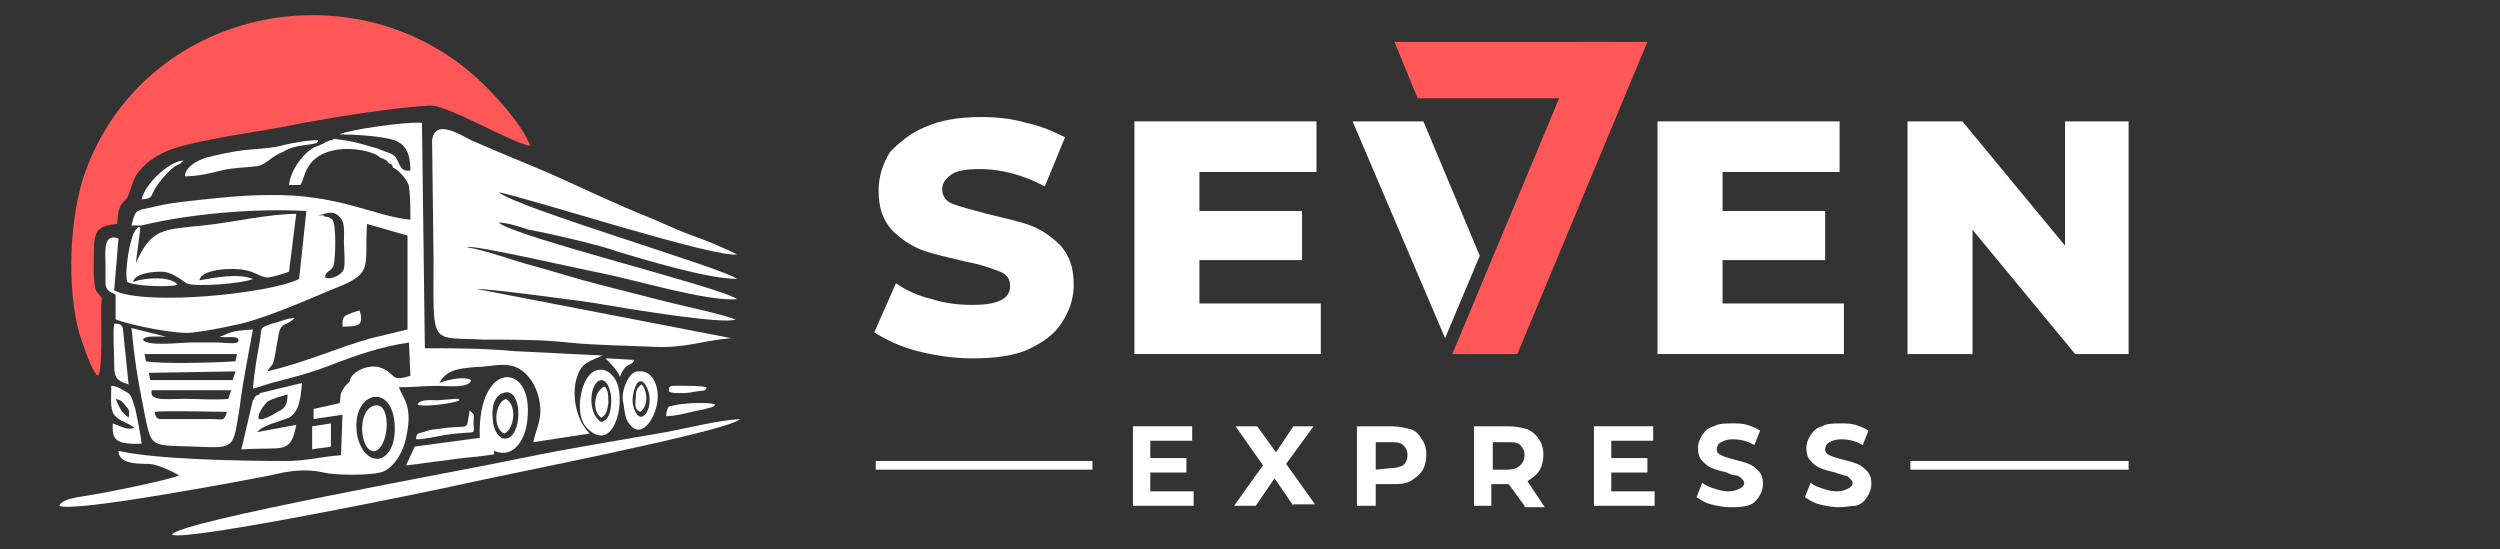
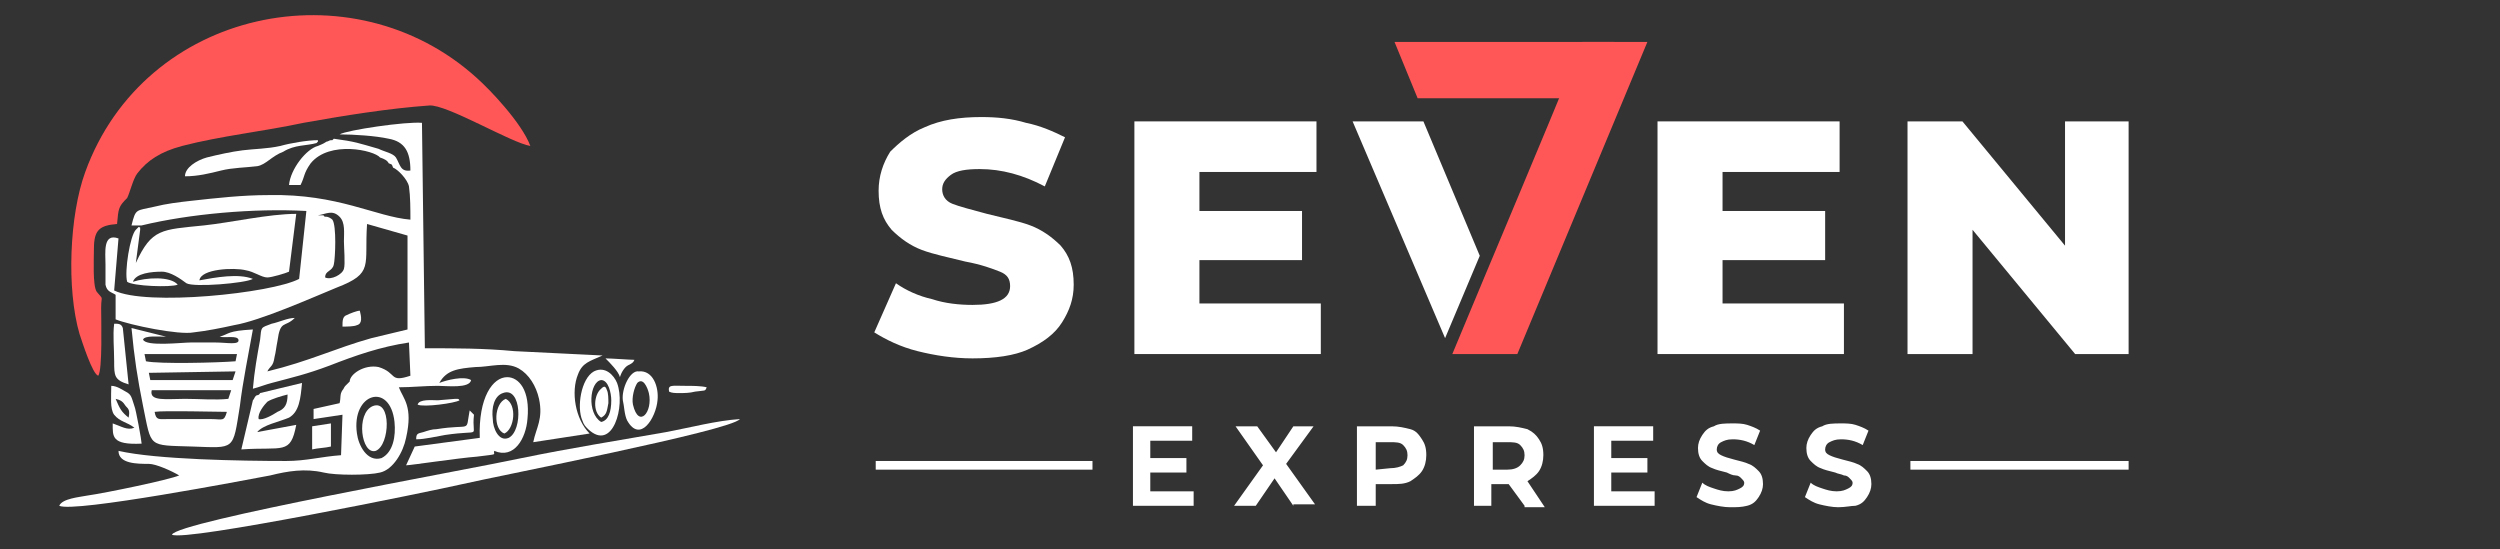
<svg xmlns="http://www.w3.org/2000/svg" version="1.1" id="Слой_1" x="0px" y="0px" viewBox="0 0 173 38" style="enable-background:new 0 0 173 38;" xml:space="preserve">
  <rect x="0" y="0" width="173" height="38" fill="#333333" stroke="none" />
  <style type="text/css">
	.st0{fill-rule:evenodd;clip-rule:evenodd;fill:#FF5757;}
	.st1{fill-rule:evenodd;clip-rule:evenodd;fill:#FFFFFF;}
	.st2{fill:#FFFFFF;}
	.st3{fill:#FF5757;}
</style>
  <path class="st0" d="M6.8,26C7.1,25.6,7,22.2,7,21.3c0-0.9,0.2-0.5-0.3-1.1c-0.3-0.4-0.2-2.3-0.2-3c0-1.3,0.4-1.6,1.6-1.7  c0.1-1.1,0.1-1.2,0.7-1.8C9,13.3,9.2,12.4,9.5,12c0.7-0.9,1.6-1.5,3.1-1.9c2.7-0.7,5.6-1,8.4-1.6c2.8-0.5,5.9-1,8.7-1.2  c1.2-0.1,5.7,2.6,7,2.8c-0.6-1.6-2.8-3.9-3.7-4.7c-8.6-7.8-23-4.8-27.1,6.5c-1.1,3-1.3,8.1-0.4,11.2C5.7,23.7,6.4,25.9,6.8,26z" />
  <path class="st1" d="M24.7,30c-0.4-2.8,2.3-3.6,2.6-0.8c0.1,1-0.1,2.1-0.9,2.5C25.4,32,24.8,30.8,24.7,30L24.7,30z M24.2,26.4  l-0.3,0.3c-0.1,0.1-0.1,0.2-0.2,0.3c-0.2,0.3-0.1,0.5-0.2,0.9l-1.8,0.4l0,0.7l2-0.3l-0.1,2.8c-1.4,0.1-2.4,0.4-3.8,0.4  c-3.1,0-9-0.1-11.6-0.7c0,0.9,1.3,0.9,2.1,0.9c0.5,0,1.6,0.5,2.1,0.8c-0.7,0.3-5,1.2-6.4,1.4c-0.5,0.1-1.7,0.2-1.9,0.7  c1,0.5,13-1.8,14.6-2.1c1.2-0.3,2.4-0.5,3.7-0.2c0.8,0.2,3.1,0.2,3.9,0c0.9-0.2,1.6-1.4,1.8-2.4c0.5-2.2-0.2-2.7-0.5-3.5  c0.9,0,1.8-0.1,2.7-0.1c0.6,0,2.2,0.2,2.3-0.4c-0.5-0.3-1.7,0-2.2,0.2c0.5-0.9,1.3-1,2.5-1.1c1,0,2.1-0.4,3,0.1  c0.7,0.4,1.2,1.2,1.4,2.1c0.3,1.4-0.2,2-0.4,3l3.9-0.6c-1-1-1.3-2.9-0.8-4.1c0.3-0.8,0.8-0.9,1.7-1.3l-6.1-0.3  c-2.1-0.2-4.1-0.2-6.2-0.2L29.2,8.5C28.1,8.4,24,9,23.5,9.3c1,0,2.5,0.1,3.4,0.3c1.1,0.2,1.5,0.9,1.5,2.2c-0.7,0.1-0.7-0.4-1-0.9  c-0.2-0.3-0.8-0.4-1.2-0.6c-1.4-0.4-1.6-0.5-3.1-0.7c-0.1,0.1,0,0-0.1,0.1c0,0-0.1,0-0.1,0c-0.1,0-0.2,0.1-0.3,0.1  C22.3,10,22.2,10,22,10.1c-0.8,0.2-1.9,1.6-2,2.7l0.8,0c0.3-0.6,0.2-0.8,0.7-1.5c1.3-1.6,4.4-0.9,4.8-0.4c0.3,0.1,0.5,0.2,0.6,0.4  c0.2,0.1,0.2,0,0.3,0.3c0.3,0.1,1,0.8,1.1,1.3c0.1,0.7,0.1,1.6,0.1,2.3c-2.4-0.2-5-1.8-9.8-1.7c-1.8,0-3.6,0.2-5.4,0.4  c-0.9,0.1-1.7,0.2-2.5,0.4c-1.3,0.3-1.3,0.1-1.6,1.3l0.4,0l0.3,0c3.3-0.8,7.8-1.2,11.4-1l-0.5,4.7c-1.9,1-10.6,1.9-12.8,0.8l0.3-3.6  c-1.1-0.4-0.9,1-0.9,1.8c0,0.4,0,1,0,1.4c0.1,0.5,0.4,0.5,0.7,0.7l0,1.7c1,0.4,4.4,1.1,5.4,0.9c0.9-0.1,1.9-0.3,2.8-0.5  c1.8-0.3,5.4-1.9,7.1-2.6c2.6-1,1.9-1.5,2.1-4.4l2.8,0.8l0,6.5c-0.8,0.2-1.7,0.4-2.5,0.6c-2.5,0.7-4.3,1.6-7.2,2.3  c0.2-0.4,0.4-0.3,0.5-1c0.1-0.4,0.1-0.6,0.2-1.1c0.2-1.5,0.5-0.9,1.2-1.6c-0.5,0-1.1,0.3-1.6,0.4c-0.8,0.3-0.7,0.2-0.8,1.1  c-0.2,1.1-0.4,2.2-0.5,3.4c0.4-0.1,0.9-0.3,1.3-0.4c1.5-0.4,2.4-0.6,4-1.2c1.8-0.7,3.5-1.3,5.5-1.6L28.4,26  c-1.5,0.5-0.9-0.2-2.2-0.6C25.2,25.2,24.2,25.9,24.2,26.4L24.2,26.4z M22,14.9c0.6-0.1,1-0.4,1.5,0.1c0.4,0.4,0.3,1.1,0.3,1.7  c0,0.4,0.1,1.6,0,1.9c-0.1,0.4-0.9,0.8-1.3,0.6c0-0.5,0.5-0.4,0.6-0.9c0.1-0.4,0.2-2.7-0.1-3.1c-0.1-0.1-0.3-0.2-0.4-0.2  c-0.1,0-0.2,0-0.2-0.1L22,14.9L22,14.9z" />
-   <path class="st1" d="M39.3,23.7c1.9,0.2,3.9,0.2,5.9,0.3c2.3,0.1,3.2-0.4,5.4-0.6L33,20c0.2-0.1,8,0.9,8.9,1.1c1.2,0.2,8.3,1.4,9,1  c-1.5-0.5-3.1-0.8-4.7-1.2c-1.6-0.4-3.1-0.8-4.7-1.2c-1.6-0.4-3.1-0.9-4.6-1.3c-1.5-0.4-3-1-4.6-1.3c0.4-0.2,8.2,1.6,9.3,1.8  c2.1,0.4,7.4,2,9.4,1.8c-1-0.8-15.4-4.3-16.5-5.3c0.6,0,1.5,0.3,2.1,0.5c1.2,0.2,5.1,1.1,6.1,1.5c2,0.6,6.3,1.9,8.3,1.9  c-0.8-0.7-15.2-4.9-16.5-6c2.4,0.5,15.1,4.6,16.5,4.3c-0.8-0.4-2.2-1-3.1-1.3c-1.1-0.4-2.1-0.9-3.1-1.3c-2-0.8-4.1-1.8-6.1-2.7  c-2-0.9-4.1-1.7-6.1-2.6c-0.8-0.4-2.5-1.5-2.7,0l0.1,8.2c0,6.2-0.3,5.4,3.5,5.6C35.5,23.5,37.5,23.5,39.3,23.7L39.3,23.7z" />
  <path class="st1" d="M9.7,15.9c0-0.3,0-0.1-0.1-0.2c-0.1,0.1-0.1,0.1-0.2,0.2c-0.4,0.4-0.8,2.9-0.6,3.6c0.4,0.3,3,0.4,3.5,0.2  c-0.5-0.6-2.2-0.5-3.1-0.2c0.2-0.6,1.3-0.7,2-0.7c0.6,0,1.3,0.5,1.7,0.8c0.5,0.3,4.1,0,4.6-0.3c-1-0.4-2.6-0.1-3.7,0.1  c0.1-0.8,2.4-0.9,3.2-0.7c0.6,0.1,1.1,0.5,1.5,0.5c0.3,0,1.3-0.3,1.5-0.4l0.5-4c-1.9,0-4.5,0.6-6.4,0.8c-2.9,0.3-3.6,0.2-4.7,2.6  L9.7,15.9L9.7,15.9z" />
  <path class="st1" d="M15.7,28.5c-0.2,0.7-0.3,0.5-1.1,0.5l-3,0c-0.6,0-0.8,0.1-0.9-0.5C11.3,28.4,15,28.5,15.7,28.5L15.7,28.5z   M15.8,27.6c-0.9,0.1-2,0-3,0c-1.3,0-2.5,0.2-2.3-0.6l5.5,0L15.8,27.6L15.8,27.6z M16.3,25.7l-0.2,0.6l-5.7,0l-0.1-0.5L16.3,25.7z   M10,24.5l6.4,0L16.3,25c-1.2,0.1-5.3,0.2-6.2,0L10,24.5L10,24.5z M9.9,23.5c0.1-0.3,1.1-0.2,1.6-0.2l-2.4-0.6  c0.2,2.1,0.4,3.4,0.8,5.4c0.6,2.9,0.3,2.7,3.4,2.8c3,0.1,2.8,0.3,3.3-2.8c0.2-1.7,0.6-3.6,0.9-5.3c-1.8,0.1-1.6,0.3-2.3,0.5  c0.4,0.1,1.2-0.1,1.3,0.2c0.1,0.4-0.8,0.2-1.6,0.2c-0.6,0-1.1,0-1.7,0C12.6,23.7,10.1,24,9.9,23.5L9.9,23.5z" />
  <path class="st1" d="M11.9,37c0.9,0.5,17.9-3,20.1-3.5c2.6-0.6,18.6-3.7,19.2-4.5c-1.6,0.1-3.5,0.6-5.1,0.9c-3.4,0.6-6.6,1.1-10,1.8  C32.4,32.5,12.2,36.1,11.9,37L11.9,37z" />
  <path class="st1" d="M34.8,27.2c1.3-0.5,1.4,2.6,0.4,3.1c-0.7,0.3-1.1-0.7-1.1-1.3C34,28.2,34.2,27.4,34.8,27.2L34.8,27.2z   M33.2,30.3l-4.5,0.6l-0.6,1.3c0.3,0,3.6-0.5,4.9-0.6c1.6-0.2,1.1-0.1,1.2-0.4c1.4,0.6,2.2-0.9,2.3-2.2c0.2-2-0.6-2.9-1.4-2.9  C34.1,26.1,33.1,27.5,33.2,30.3L33.2,30.3z" />
  <path class="st1" d="M17.9,29c-0.1-0.4,0.4-1,0.6-1.2c0.3-0.2,1-0.4,1.4-0.5c0,0.7-0.2,1-0.7,1.2C18.9,28.7,18.2,29.1,17.9,29z   M18,27.2c-0.1,0.2-0.2,0.1-0.3,0.2c-0.1,0.1-0.1,0.2-0.2,0.3l-0.8,3.4c2.9-0.2,3.4,0.4,3.8-1.7l-2.7,0.5c0.4-0.5,1.5-0.7,2.2-1  c0.7-0.4,0.8-1.3,0.9-2.4L18,27.2L18,27.2z" />
  <path class="st1" d="M21.9,9.9C22,9.9,22,9.9,21.9,9.9l0.1-0.1c0,0,0,0,0,0l0-0.1c-0.7,0-1.9,0.2-2.6,0.4c-0.9,0.2-1.8,0.2-2.6,0.3  c-0.8,0.1-1.7,0.3-2.5,0.5c-0.7,0.2-1.5,0.7-1.5,1.3c0.9,0,1.7-0.2,2.5-0.4c0.8-0.2,1.7-0.2,2.5-0.3c0.6-0.1,1-0.7,1.8-1  C20.4,10,21.2,10.1,21.9,9.9L21.9,9.9z" />
  <path class="st1" d="M41.6,29.2c-1-0.6-0.8-2.8,0-2.9c0.5,0,0.7,0.9,0.7,1.4C42.3,28.5,42.1,29.1,41.6,29.2L41.6,29.2z M40.3,29.1  c0.1,0.3,0.2,0.4,0.4,0.6c1.7,1.6,2.6-1.6,2-3.2c-0.2-0.5-0.8-1.2-1.6-0.8C40.2,26.2,39.9,28.2,40.3,29.1z" />
  <path class="st1" d="M43.8,28c-0.1-0.5,0.1-1.2,0.3-1.5c0.4-0.4,0.7,0.3,0.8,0.7C45.2,28.5,44.2,29.7,43.8,28L43.8,28z M43.1,27.7  c0.1,0.4,0.1,1,0.3,1.4c0.9,1.6,2-0.2,2.1-1.4c0.1-0.9-0.3-2.1-1.3-2C43.6,25.6,43,26.9,43.1,27.7z" />
  <path class="st1" d="M8.9,28.9c-0.5-0.4-0.6-0.6-0.9-1.3c0.4,0.1,0.5,0.2,0.7,0.5C8.9,28.3,9,28.4,8.9,28.9z M7.7,26.7  c0,0.7-0.1,1.6,0.2,2c0.4,0.5,0.9,0.5,1.4,0.9c-0.5,0.2-0.9-0.1-1.5-0.3c0,0.9-0.1,1.5,2,1.4c0-0.2-0.4-2.4-0.5-2.6  c-0.2-0.6-0.2-0.8-0.6-1C8.5,27,8.1,26.7,7.7,26.7z" />
  <path class="st1" d="M25.8,28.1c-1.2,0.5-0.8,3.4,0.2,3.1C27,30.8,27.1,27.6,25.8,28.1z" />
  <path class="st1" d="M7.9,22.4c-0.1,0.8,0,1.7,0,2.6c0,1,0,1.3,1,1.6l-0.4-3.9C8.4,22.4,8.2,22.4,7.9,22.4L7.9,22.4z" />
  <path class="st1" d="M32.8,28.7l-0.3-0.3c-0.3,1.6,0.2,0.9-2.3,1.3c-0.3,0-0.6,0.1-0.9,0.2c-0.4,0.1-0.5,0.1-0.5,0.5  c0.6,0,1.4-0.2,2-0.3C33.5,29.7,32.6,30.4,32.8,28.7L32.8,28.7z" />
  <path class="st1" d="M34.9,30c0.7-0.3,0.9-2,0.1-2.4C34.2,27.9,34.1,29.7,34.9,30z" />
  <path class="st1" d="M22.9,29.3l-1.3,0.2l0,1.6c0.4-0.1,0.9-0.1,1.3-0.2L22.9,29.3L22.9,29.3z" />
-   <path class="st1" d="M46.1,28.8c0.6,0,1.3-0.2,1.8-0.3c0.3-0.1,0.6-0.1,0.9-0.2c0.3-0.1,0.6-0.1,0.7-0.3c-0.4-0.2-2-0.1-2.6,0  l-0.5,0.1C46.2,28.1,46.1,28.5,46.1,28.8L46.1,28.8z" />
-   <path class="st1" d="M9.8,13.8c1-0.1,0.4-0.2,1.4-1.4c1.1-1.3,1.1-0.8,1.5-1.3C11.6,11.2,10,12.8,9.8,13.8L9.8,13.8z" />
  <path class="st1" d="M41.6,28.9c0.4-0.2,0.4-0.5,0.5-1c0-0.3,0-0.7-0.1-0.9c-0.1-0.3-0.2-0.3-0.4-0.1C41.1,27.3,41,28.5,41.6,28.9z" />
  <path class="st1" d="M41.9,24.8c0.3,0.3,0.9,0.9,1,1.3c0,0,0.1-0.4,0.4-0.7c0.2-0.2,0.5-0.2,0.6-0.5C43.6,24.9,42.3,24.8,41.9,24.8  L41.9,24.8z" />
-   <path class="st1" d="M44.3,28.5c0.6-0.4,0.5-1.5,0.1-1.9c-0.3,0.2-0.4,0.4-0.4,0.9C43.9,28.1,44,28.4,44.3,28.5z" />
  <path class="st1" d="M23.7,22.6c0.3,0,0.8,0,1-0.1c0.4-0.1,0.3-0.6,0.2-1c-0.2,0-0.7,0.2-0.9,0.3C23.7,21.9,23.7,22.2,23.7,22.6  L23.7,22.6z" />
  <path class="st1" d="M47,27.2c0.4,0,0.7,0,1.1-0.1c0.7-0.1,0.7,0,0.8-0.3c-0.4-0.1-1-0.1-1.5-0.1c-0.9,0-1.2-0.1-1.1,0.4  C46.5,27.2,46.7,27.2,47,27.2L47,27.2z" />
  <path class="st1" d="M28.9,28c0.4,0.2,2.6-0.1,2.9-0.3c-0.1-0.1,0-0.1-0.3-0.1l-1.2,0.1C29.9,27.7,29,27.6,28.9,28z" />
  <path class="st2" d="M67.3,24.8c-1.3,0-2.6-0.2-3.8-0.5c-1.2-0.3-2.2-0.8-3-1.3l1.5-3.4c0.7,0.5,1.6,0.9,2.5,1.1  c0.9,0.3,1.9,0.4,2.8,0.4c1.7,0,2.6-0.4,2.6-1.3c0-0.5-0.2-0.8-0.7-1c-0.5-0.2-1.3-0.5-2.4-0.7c-1.2-0.3-2.2-0.5-3-0.8  c-0.8-0.3-1.5-0.8-2.1-1.4c-0.6-0.7-0.9-1.5-0.9-2.7c0-1,0.3-1.9,0.8-2.7C62.2,9.9,63,9.2,64,8.8c1.1-0.5,2.4-0.7,3.9-0.7  c1.1,0,2.1,0.1,3.1,0.4c1,0.2,1.9,0.6,2.7,1l-1.4,3.4c-1.5-0.8-3-1.2-4.5-1.2c-0.9,0-1.6,0.1-2,0.4c-0.4,0.3-0.6,0.6-0.6,1  s0.2,0.8,0.7,1c0.5,0.2,1.3,0.4,2.4,0.7c1.2,0.3,2.2,0.5,3,0.8c0.8,0.3,1.5,0.8,2.1,1.4c0.6,0.7,0.9,1.5,0.9,2.7  c0,1-0.3,1.8-0.8,2.6c-0.5,0.8-1.3,1.4-2.4,1.9C70.2,24.6,68.9,24.8,67.3,24.8L67.3,24.8z" />
  <polygon class="st2" points="91.4,21 91.4,24.5 78.5,24.5 78.5,8.4 91.1,8.4 91.1,11.9 83,11.9 83,14.6 90.1,14.6 90.1,18 83,18   83,21 " />
  <polygon class="st2" points="100,23.4 93.6,8.4 98.5,8.4 102.4,17.7 " />
  <path class="st3" d="M114,2.9L105,24.5h-4.5c3.2-7.7,5.8-13.8,9-21.6H114z" />
  <polygon class="st2" points="127.6,21 127.6,24.5 114.7,24.5 114.7,8.4 127.3,8.4 127.3,11.9 119.2,11.9 119.2,14.6 126.3,14.6   126.3,18 119.2,18 119.2,21 " />
  <polygon class="st2" points="147.3,8.4 147.3,24.5 143.6,24.5 136.5,15.9 136.5,24.5 132,24.5 132,8.4 135.8,8.4 142.9,17   142.9,8.4 " />
  <polygon class="st0" points="111.7,2.9 96.5,2.9 98.1,6.8 110.2,6.8 " />
  <path class="st2" d="M82.6,34v1h-4.2v-5.5h4.1v1h-2.9v1.2h2.5v1h-2.5V34L82.6,34L82.6,34z M89.5,35l-1.3-1.9L86.9,35h-1.5l2-2.8  l-1.9-2.7H87l1.3,1.8l1.2-1.8h1.4l-1.9,2.6l2,2.8H89.5z M96.3,29.5c0.5,0,0.9,0.1,1.3,0.2s0.6,0.4,0.8,0.7c0.2,0.3,0.3,0.6,0.3,1.1  c0,0.4-0.1,0.8-0.3,1.1c-0.2,0.3-0.5,0.5-0.8,0.7c-0.4,0.2-0.8,0.2-1.3,0.2h-1.1V35h-1.3v-5.5H96.3z M96.2,32.4  c0.4,0,0.7-0.1,0.9-0.2c0.2-0.2,0.3-0.4,0.3-0.7c0-0.3-0.1-0.5-0.3-0.7c-0.2-0.2-0.5-0.2-0.9-0.2h-1v1.9L96.2,32.4L96.2,32.4z   M105.5,35l-1.1-1.5h-0.1h-1.1V35H102v-5.5h2.4c0.5,0,0.9,0.1,1.3,0.2c0.4,0.2,0.6,0.4,0.8,0.7c0.2,0.3,0.3,0.6,0.3,1.1  c0,0.4-0.1,0.8-0.3,1.1c-0.2,0.3-0.5,0.5-0.8,0.7l1.2,1.8H105.5L105.5,35z M105.5,31.5c0-0.3-0.1-0.5-0.3-0.7  c-0.2-0.2-0.5-0.2-0.9-0.2h-1v1.9h1c0.4,0,0.7-0.1,0.9-0.3C105.4,32,105.5,31.8,105.5,31.5L105.5,31.5z M114.5,34v1h-4.2v-5.5h4.1v1  h-2.9v1.2h2.5v1h-2.5V34L114.5,34L114.5,34z M119.7,35.1c-0.4,0-0.9-0.1-1.3-0.2c-0.4-0.1-0.7-0.3-1-0.5l0.4-1  c0.2,0.2,0.5,0.3,0.8,0.4c0.3,0.1,0.6,0.2,1,0.2c0.4,0,0.6-0.1,0.8-0.2s0.3-0.2,0.3-0.4c0-0.1-0.1-0.2-0.2-0.3  c-0.1-0.1-0.2-0.2-0.4-0.2s-0.4-0.1-0.6-0.2c-0.4-0.1-0.8-0.2-1-0.3c-0.3-0.1-0.5-0.3-0.7-0.5c-0.2-0.2-0.3-0.5-0.3-0.9  c0-0.3,0.1-0.6,0.3-0.9c0.2-0.3,0.4-0.5,0.8-0.6c0.3-0.2,0.8-0.2,1.3-0.2c0.3,0,0.7,0,1,0.1c0.3,0.1,0.6,0.2,0.9,0.4l-0.4,1  c-0.5-0.3-1-0.4-1.5-0.4c-0.4,0-0.6,0.1-0.8,0.2s-0.3,0.3-0.3,0.5c0,0.2,0.1,0.3,0.3,0.4c0.2,0.1,0.5,0.2,0.9,0.3  c0.4,0.1,0.8,0.2,1,0.3c0.3,0.1,0.5,0.3,0.7,0.5c0.2,0.2,0.3,0.5,0.3,0.9c0,0.3-0.1,0.6-0.3,0.9c-0.2,0.3-0.4,0.5-0.8,0.6  S120.2,35.1,119.7,35.1z M127.2,35.1c-0.4,0-0.9-0.1-1.3-0.2c-0.4-0.1-0.7-0.3-1-0.5l0.4-1c0.2,0.2,0.5,0.3,0.8,0.4  c0.3,0.1,0.6,0.2,1,0.2c0.4,0,0.6-0.1,0.8-0.2c0.2-0.1,0.3-0.2,0.3-0.4c0-0.1-0.1-0.2-0.2-0.3c-0.1-0.1-0.2-0.2-0.4-0.2  c-0.2-0.1-0.4-0.1-0.6-0.2c-0.4-0.1-0.8-0.2-1-0.3c-0.3-0.1-0.5-0.3-0.7-0.5c-0.2-0.2-0.3-0.5-0.3-0.9c0-0.3,0.1-0.6,0.3-0.9  c0.2-0.3,0.4-0.5,0.8-0.6c0.3-0.2,0.8-0.2,1.3-0.2c0.3,0,0.7,0,1,0.1c0.3,0.1,0.6,0.2,0.9,0.4l-0.4,1c-0.5-0.3-1-0.4-1.5-0.4  c-0.4,0-0.6,0.1-0.8,0.2c-0.2,0.1-0.3,0.3-0.3,0.5c0,0.2,0.1,0.3,0.3,0.4c0.2,0.1,0.5,0.2,0.9,0.3c0.4,0.1,0.8,0.2,1,0.3  c0.3,0.1,0.5,0.3,0.7,0.5c0.2,0.2,0.3,0.5,0.3,0.9c0,0.3-0.1,0.6-0.3,0.9c-0.2,0.3-0.4,0.5-0.8,0.6C128.1,35,127.7,35.1,127.2,35.1z  " />
  <polygon class="st1" points="132.2,31.9 147.3,31.9 147.3,32.5 132.2,32.5 " />
  <polygon class="st1" points="60.6,31.9 75.6,31.9 75.6,32.5 60.6,32.5 " />
</svg>